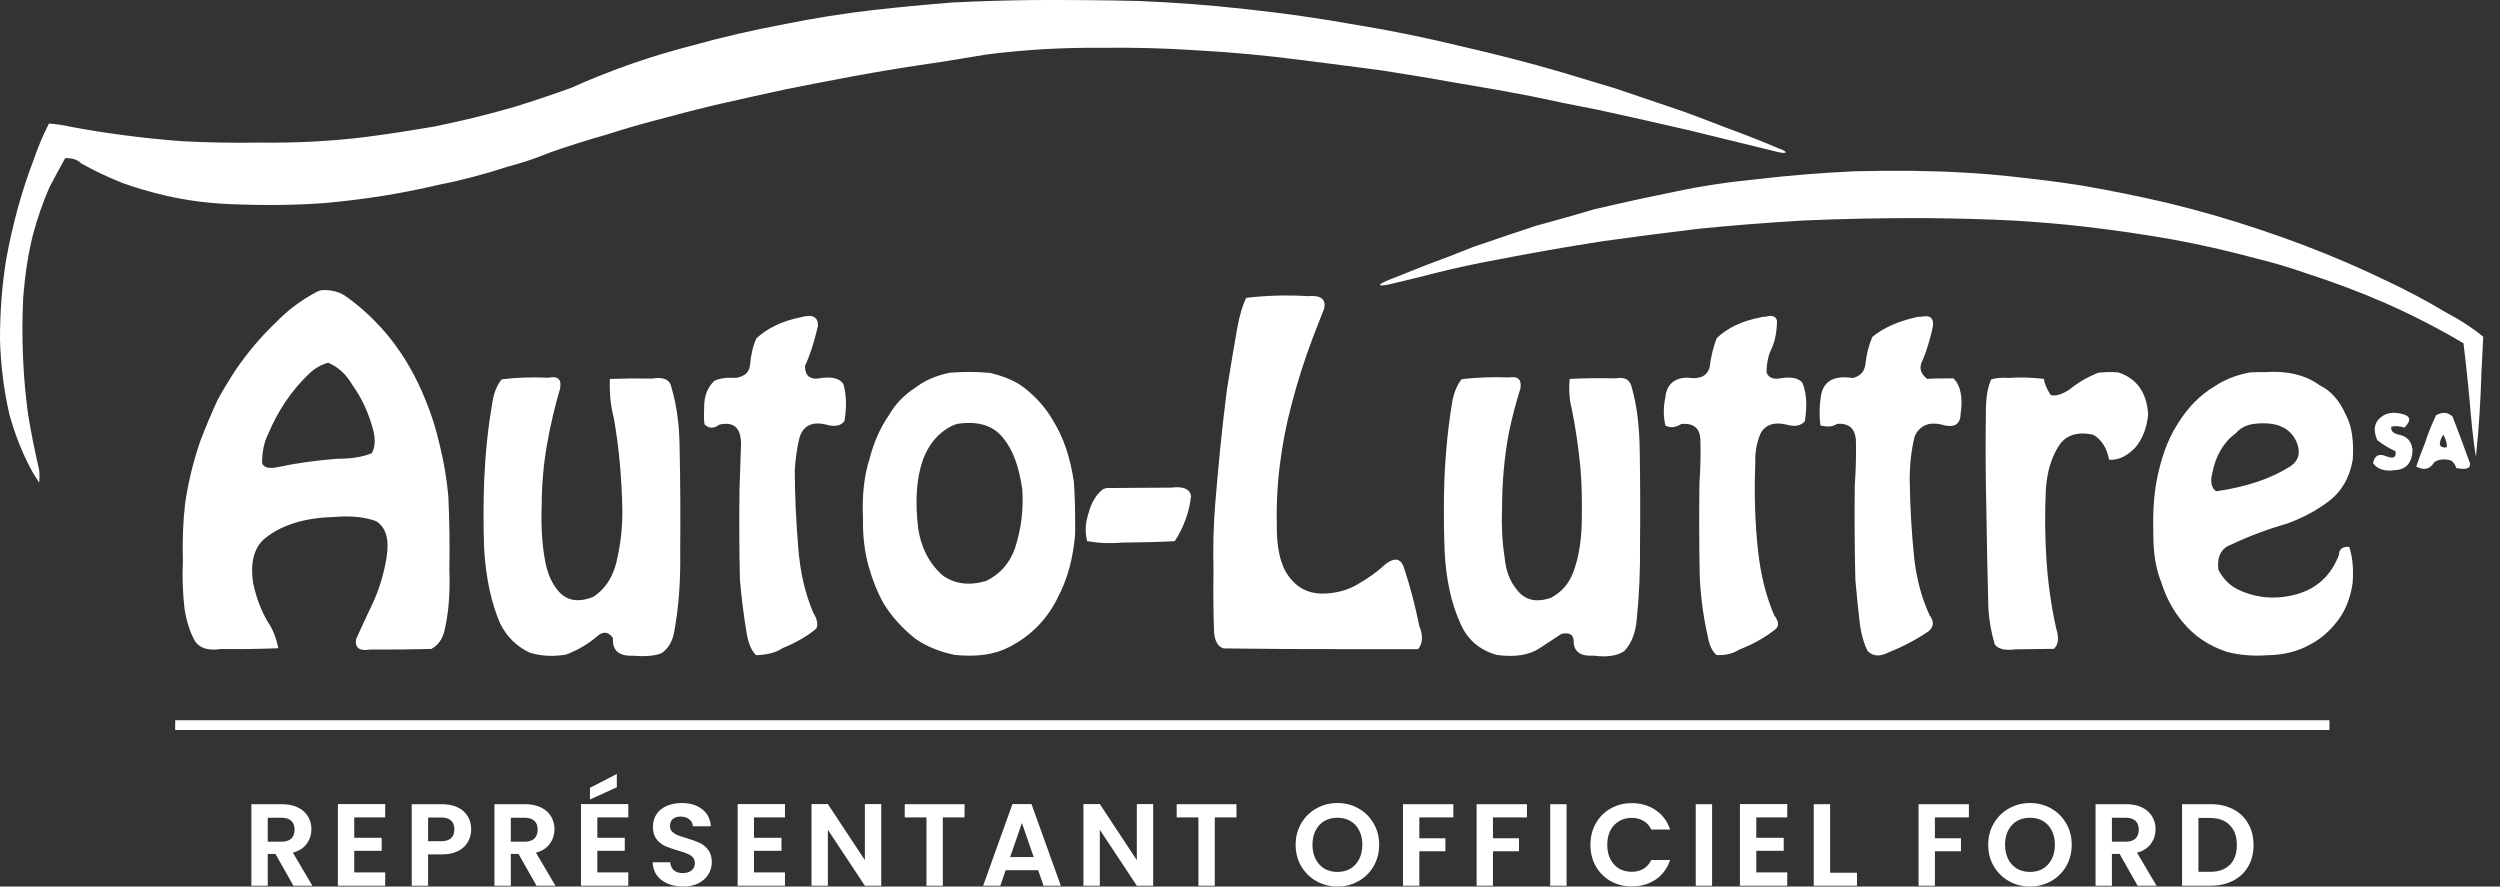
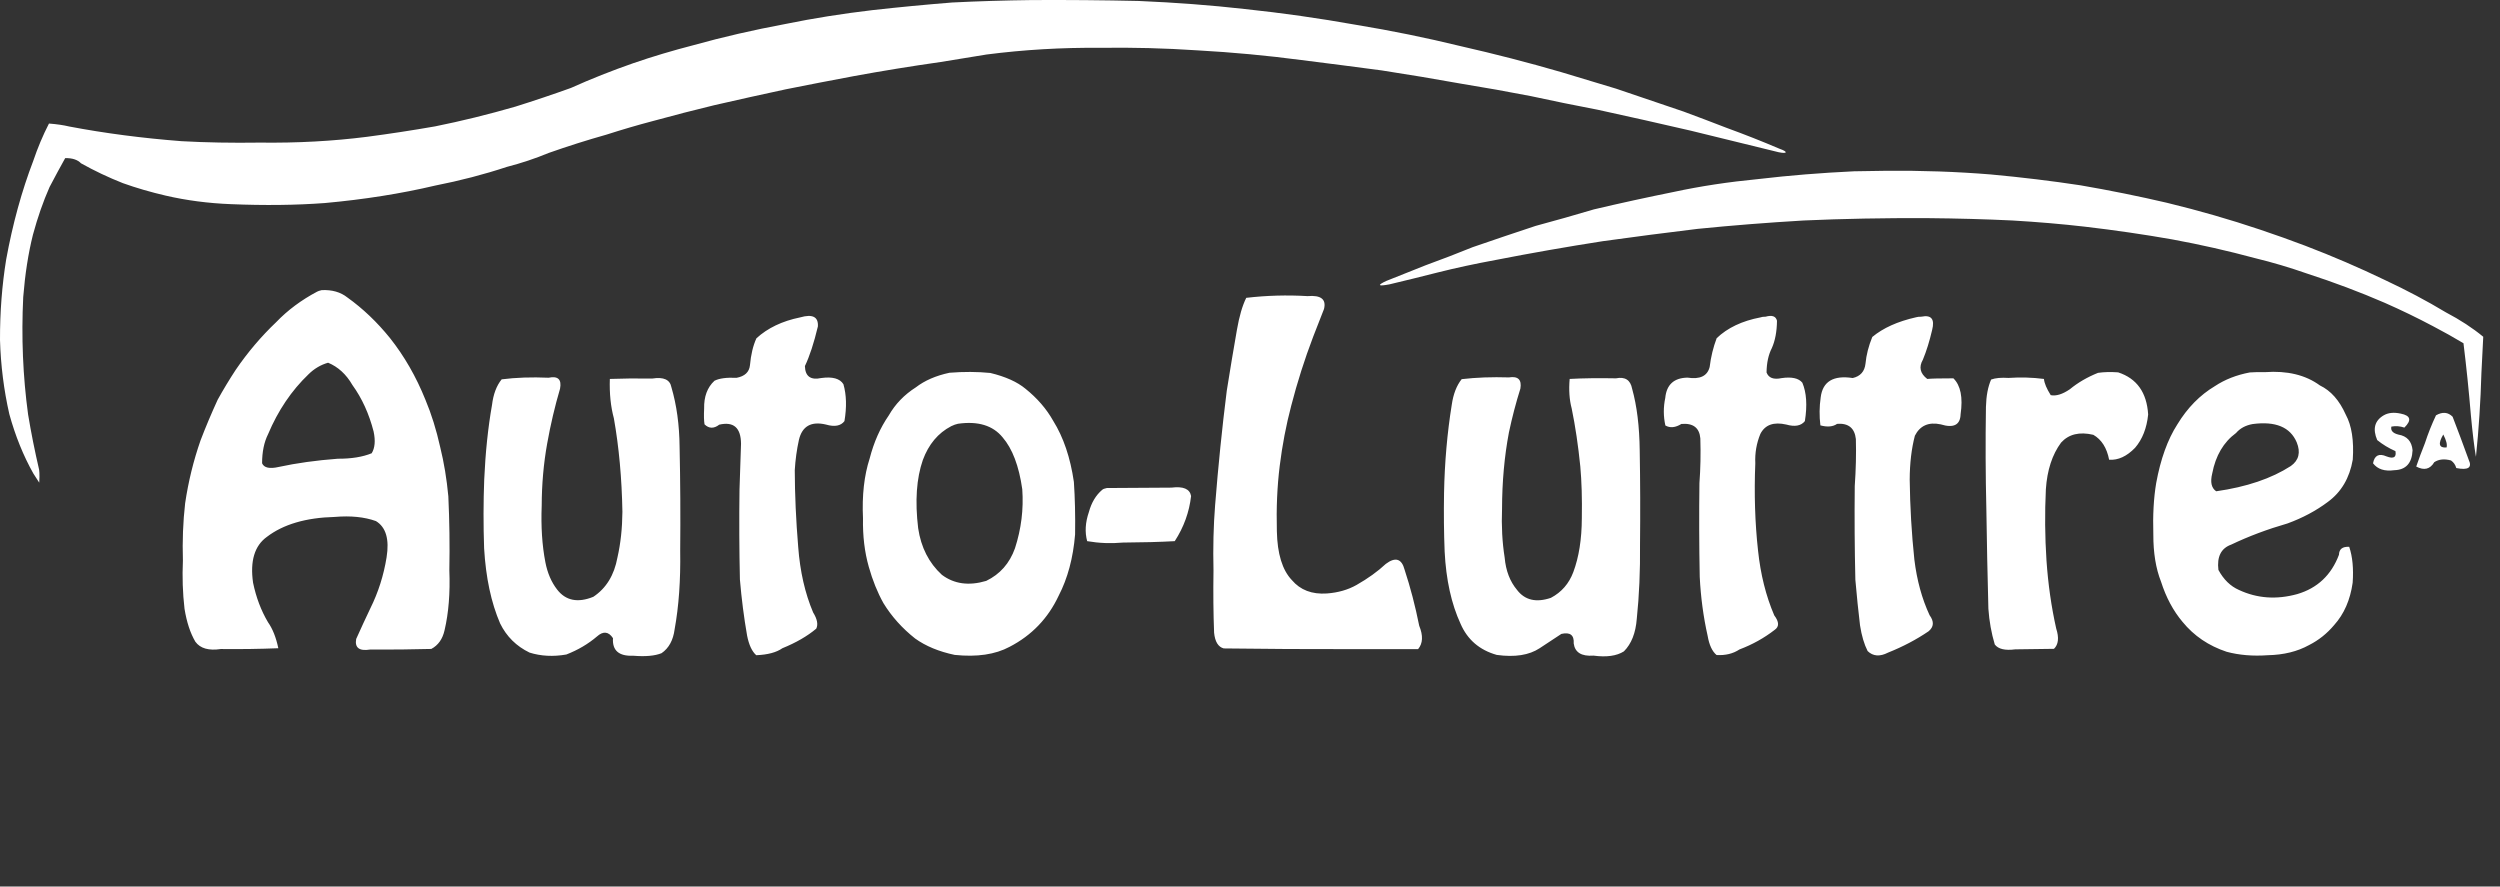
<svg xmlns="http://www.w3.org/2000/svg" width="141" height="50" viewBox="0 0 141 50" fill="none">
  <rect x="0" y="0" width="141" height="50" fill="#333333" stroke="none" />
  <path d="M53.699 0.141C52.217 0.259 50.722 0.402 49.216 0.57C47.501 0.772 45.871 1.031 44.327 1.347C42.49 1.69 40.759 2.089 39.135 2.542C37.938 2.851 36.802 3.19 35.727 3.56C34.5 3.987 33.324 4.454 32.199 4.961C31.158 5.335 30.116 5.685 29.071 6.013C27.543 6.455 26.031 6.827 24.537 7.128C23.225 7.357 21.943 7.553 20.688 7.717C18.771 7.961 16.758 8.07 14.65 8.043C13.083 8.066 11.614 8.039 10.241 7.963C8.019 7.792 5.905 7.515 3.9 7.134C3.584 7.058 3.204 7.002 2.762 6.968C2.419 7.635 2.124 8.337 1.876 9.072C1.224 10.776 0.715 12.629 0.349 14.63C0.113 16.087 -0.004 17.602 8.9306e-05 19.176C0.042 20.606 0.217 21.999 0.526 23.357C0.866 24.588 1.317 25.705 1.882 26.707C1.988 26.871 2.099 27.043 2.213 27.222C2.246 26.707 2.207 26.496 2.207 26.496C1.96 25.432 1.752 24.391 1.584 23.374C1.291 21.22 1.199 19.012 1.31 16.752C1.413 15.46 1.595 14.287 1.859 13.235C2.122 12.263 2.434 11.367 2.796 10.548C3.12 9.93 3.414 9.387 3.677 8.918C4.077 8.91 4.375 9.008 4.569 9.21C5.324 9.633 6.111 10.006 6.931 10.33C7.701 10.605 8.507 10.839 9.349 11.034C10.52 11.304 11.742 11.464 13.015 11.514C14.921 11.594 16.692 11.573 18.327 11.451C20.546 11.249 22.615 10.921 24.537 10.468C25.951 10.189 27.299 9.839 28.579 9.415C29.403 9.202 30.192 8.939 30.947 8.626C32.014 8.249 33.103 7.904 34.212 7.591C35.089 7.309 35.947 7.058 36.785 6.837C37.952 6.516 39.118 6.215 40.285 5.933C41.646 5.621 42.993 5.321 44.327 5.035C45.601 4.78 46.88 4.532 48.164 4.292C49.762 3.998 51.391 3.734 53.053 3.497C53.987 3.341 54.851 3.2 55.644 3.074C57.748 2.803 59.885 2.678 62.053 2.697C63.872 2.67 65.7 2.718 67.537 2.84C69.516 2.95 71.46 3.131 73.37 3.383C74.864 3.57 76.385 3.766 77.933 3.972C79.416 4.2 80.922 4.452 82.45 4.727C83.743 4.936 85.045 5.169 86.356 5.424C87.583 5.691 88.836 5.946 90.113 6.19C91.882 6.576 93.627 6.968 95.35 7.368C97.039 7.784 98.696 8.19 100.319 8.586C100.823 8.692 100.851 8.556 100.371 8.392C99.388 7.973 98.383 7.576 97.358 7.203C96.572 6.898 95.772 6.595 94.956 6.293C93.694 5.863 92.425 5.432 91.148 5.001C90.111 4.685 89.074 4.372 88.037 4.063C86.203 3.53 84.312 3.042 82.365 2.599C80.447 2.131 78.484 1.73 76.475 1.399C74.428 1.033 72.333 0.735 70.191 0.507C68.288 0.293 66.302 0.143 64.232 0.055C62.227 0.009 60.218 -0.008 58.205 0.003C56.665 0.022 55.163 0.068 53.699 0.141ZM104.568 9.661C102.704 9.749 100.914 9.894 99.199 10.096C97.491 10.26 95.896 10.502 94.413 10.822C92.899 11.127 91.392 11.457 89.89 11.811C88.841 12.124 87.745 12.435 86.602 12.743C85.424 13.132 84.244 13.531 83.062 13.939C82.208 14.286 81.322 14.627 80.403 14.962C79.702 15.244 78.96 15.54 78.179 15.848C77.656 16.096 77.719 16.159 78.368 16.037C79.263 15.824 80.169 15.601 81.084 15.368C82.098 15.113 83.184 14.878 84.343 14.665C86.333 14.276 88.355 13.921 90.41 13.601C92.194 13.353 93.971 13.123 95.739 12.909C97.668 12.715 99.666 12.557 101.732 12.435C103.954 12.336 106.278 12.292 108.702 12.303C110.395 12.319 111.994 12.362 113.5 12.435C114.926 12.519 116.287 12.635 117.583 12.784C119.275 12.982 120.922 13.222 122.523 13.504C124.098 13.794 125.655 14.146 127.195 14.562C128.167 14.798 129.143 15.088 130.123 15.431C131.64 15.923 133.098 16.472 134.497 17.078C135.431 17.489 136.34 17.93 137.225 18.399C137.823 18.712 138.395 19.032 138.94 19.359C139.104 20.686 139.243 22.035 139.357 23.408C139.449 24.403 139.544 25.188 139.643 25.764C139.804 24.22 139.906 22.642 139.952 21.029C139.987 20.366 140.021 19.687 140.055 18.994C139.457 18.498 138.753 18.039 137.945 17.615C136.874 16.971 135.727 16.363 134.503 15.791C133.073 15.101 131.577 14.457 130.014 13.859C129.202 13.55 128.352 13.247 127.464 12.949C125.775 12.381 124.029 11.878 122.226 11.44C120.625 11.066 118.995 10.736 117.337 10.451C115.705 10.203 114.018 9.999 112.276 9.839C110.355 9.682 108.377 9.614 106.341 9.633C105.716 9.644 105.125 9.654 104.568 9.661ZM17.887 16.449C16.994 16.922 16.224 17.495 15.576 18.17C14.734 18.971 13.973 19.866 13.295 20.858C12.933 21.41 12.594 21.973 12.277 22.544C11.915 23.334 11.593 24.098 11.311 24.837C10.914 25.974 10.624 27.155 10.442 28.383C10.323 29.423 10.281 30.502 10.316 31.619C10.274 32.542 10.304 33.447 10.407 34.335C10.529 35.09 10.733 35.709 11.019 36.194C11.293 36.571 11.772 36.708 12.454 36.605C13.564 36.617 14.645 36.602 15.697 36.56C15.571 35.953 15.376 35.464 15.113 35.09C14.725 34.434 14.444 33.693 14.273 32.866C14.097 31.642 14.357 30.781 15.05 30.281C15.977 29.572 17.252 29.197 18.876 29.155C19.779 29.078 20.555 29.157 21.203 29.389C21.767 29.732 21.968 30.415 21.803 31.436C21.64 32.45 21.335 33.407 20.889 34.307C20.618 34.875 20.351 35.452 20.088 36.039C20 36.535 20.263 36.733 20.877 36.634C22.036 36.642 23.185 36.63 24.325 36.6C24.714 36.394 24.964 36.041 25.074 35.542C25.303 34.566 25.393 33.441 25.343 32.168C25.37 30.762 25.351 29.368 25.286 27.988C25.194 27.008 25.042 26.086 24.828 25.221C24.611 24.245 24.333 23.353 23.993 22.544C23.468 21.241 22.8 20.08 21.992 19.062C21.264 18.162 20.465 17.402 19.596 16.78C19.215 16.476 18.731 16.336 18.144 16.363C18.018 16.394 17.932 16.422 17.887 16.449ZM70.288 16.798C70.07 17.236 69.895 17.838 69.762 18.605C69.571 19.695 69.38 20.839 69.19 22.035C68.927 24.121 68.708 26.275 68.532 28.497C68.441 29.645 68.41 30.87 68.441 32.174C68.422 33.44 68.433 34.61 68.475 35.685C68.525 36.192 68.706 36.487 69.018 36.571C71.386 36.602 73.759 36.615 76.137 36.611C77.418 36.611 78.699 36.611 79.98 36.611C80.251 36.291 80.272 35.851 80.043 35.29C79.822 34.181 79.547 33.129 79.22 32.134C79.056 31.509 78.703 31.398 78.162 31.802C77.704 32.229 77.153 32.626 76.509 32.992C76.025 33.266 75.467 33.426 74.834 33.472C73.995 33.529 73.337 33.278 72.861 32.717C72.323 32.153 72.041 31.234 72.015 29.961C71.98 28.65 72.034 27.424 72.175 26.284C72.32 25.11 72.537 23.974 72.827 22.876C73.166 21.561 73.578 20.267 74.062 18.994C74.26 18.498 74.464 17.976 74.674 17.427C74.811 16.878 74.502 16.636 73.747 16.701C72.592 16.632 71.439 16.664 70.288 16.798ZM45.128 17.901C44.118 18.107 43.296 18.5 42.663 19.079C42.473 19.491 42.351 20 42.297 20.606C42.255 20.987 42.004 21.222 41.543 21.309C40.978 21.283 40.563 21.338 40.296 21.475C39.892 21.849 39.698 22.371 39.713 23.042C39.694 23.438 39.701 23.736 39.736 23.934C39.987 24.178 40.264 24.184 40.565 23.951C41.377 23.764 41.786 24.123 41.794 25.026C41.767 25.895 41.739 26.759 41.708 27.616C41.685 29.317 41.693 31.005 41.731 32.683C41.823 33.773 41.958 34.829 42.137 35.851C42.24 36.373 42.412 36.741 42.652 36.954C43.3 36.928 43.792 36.796 44.127 36.56C44.897 36.247 45.534 35.879 46.037 35.456C46.151 35.22 46.092 34.915 45.86 34.541C45.402 33.459 45.122 32.229 45.019 30.853C44.893 29.343 44.829 27.899 44.825 26.519C44.859 25.935 44.937 25.365 45.059 24.809C45.242 24.035 45.751 23.747 46.586 23.945C47.074 24.087 47.421 24.022 47.627 23.751C47.76 22.962 47.741 22.268 47.569 21.67C47.371 21.349 46.954 21.233 46.317 21.321C45.719 21.45 45.412 21.226 45.397 20.646C45.66 20.097 45.904 19.352 46.129 18.41C46.163 17.869 45.829 17.699 45.128 17.901ZM99.29 17.901C98.254 18.099 97.43 18.49 96.82 19.074C96.626 19.588 96.494 20.129 96.425 20.698C96.296 21.208 95.879 21.408 95.173 21.298C94.411 21.313 93.993 21.694 93.921 22.442C93.811 22.964 93.812 23.482 93.927 23.997C94.19 24.149 94.491 24.121 94.83 23.911C95.49 23.854 95.846 24.125 95.899 24.723C95.926 25.588 95.909 26.429 95.848 27.245C95.825 29.006 95.831 30.769 95.865 32.534C95.922 33.685 96.071 34.795 96.311 35.862C96.399 36.377 96.567 36.737 96.814 36.943C97.314 36.973 97.745 36.868 98.107 36.628C98.835 36.354 99.496 35.986 100.091 35.525C100.354 35.346 100.346 35.073 100.068 34.707C99.599 33.613 99.294 32.393 99.153 31.047C98.981 29.488 98.93 27.849 98.999 26.13C98.972 25.554 99.067 25.001 99.285 24.472C99.548 23.957 100.036 23.782 100.748 23.945C101.233 24.083 101.582 24.018 101.795 23.751C101.936 22.863 101.888 22.14 101.652 21.584C101.442 21.328 101.052 21.243 100.48 21.326C100.03 21.422 99.748 21.315 99.633 21.006C99.641 20.461 99.74 20.004 99.931 19.634C100.118 19.215 100.215 18.7 100.222 18.09C100.161 17.835 99.948 17.758 99.582 17.861C99.448 17.861 99.351 17.875 99.29 17.901ZM108.062 17.895C107.029 18.128 106.207 18.498 105.597 19.005C105.388 19.516 105.26 20.017 105.214 20.509C105.165 20.951 104.925 21.222 104.494 21.321C103.4 21.153 102.797 21.517 102.687 22.413C102.611 22.939 102.605 23.465 102.67 23.991C103.066 24.098 103.381 24.069 103.613 23.905C104.25 23.856 104.603 24.142 104.671 24.763C104.694 25.594 104.673 26.479 104.608 27.416C104.589 29.185 104.601 30.944 104.642 32.694C104.723 33.621 104.81 34.48 104.906 35.273C104.997 35.856 105.14 36.339 105.334 36.72C105.639 37.017 106.024 37.046 106.489 36.806C107.321 36.474 108.081 36.074 108.771 35.605C109.072 35.357 109.091 35.054 108.828 34.696C108.397 33.769 108.112 32.725 107.97 31.562C107.814 30.094 107.727 28.59 107.707 27.05C107.711 26.124 107.809 25.299 107.999 24.574C108.289 24.003 108.775 23.789 109.457 23.934C110.185 24.159 110.559 23.968 110.578 23.362C110.715 22.413 110.58 21.738 110.172 21.338C109.425 21.338 108.933 21.349 108.697 21.372C108.293 21.064 108.211 20.701 108.451 20.286C108.653 19.798 108.826 19.241 108.971 18.616C109.131 17.998 108.929 17.747 108.365 17.861C108.232 17.861 108.131 17.873 108.062 17.895ZM18.504 20.457C19.068 20.69 19.526 21.109 19.876 21.715C20.418 22.466 20.816 23.341 21.072 24.34C21.182 24.858 21.146 25.266 20.963 25.564C20.452 25.773 19.815 25.876 19.053 25.872C17.837 25.964 16.726 26.118 15.72 26.336C15.205 26.454 14.892 26.385 14.782 26.13C14.782 25.485 14.894 24.939 15.119 24.489C15.683 23.151 16.444 22.024 17.401 21.109C17.721 20.793 18.089 20.576 18.504 20.457ZM53.551 21.023C52.784 21.187 52.152 21.462 51.652 21.847C51.001 22.262 50.492 22.79 50.126 23.431C49.645 24.128 49.287 24.936 49.05 25.855C48.738 26.816 48.612 27.942 48.673 29.235C48.654 30.226 48.763 31.137 48.999 31.968C49.213 32.73 49.489 33.415 49.828 34.021C50.289 34.772 50.884 35.435 51.612 36.011C52.211 36.441 52.956 36.75 53.848 36.937C55.102 37.067 56.133 36.914 56.942 36.48C58.188 35.835 59.111 34.875 59.709 33.598C60.216 32.622 60.525 31.471 60.635 30.144C60.651 29.061 60.628 28.074 60.567 27.182C60.369 25.813 59.98 24.664 59.4 23.734C59.023 23.063 58.503 22.461 57.839 21.927C57.37 21.538 56.709 21.241 55.855 21.035C55.12 20.962 54.351 20.959 53.551 21.023ZM118.326 21.029C117.72 21.273 117.19 21.582 116.736 21.956C116.321 22.238 115.963 22.348 115.661 22.287C115.429 21.917 115.301 21.613 115.278 21.372C114.623 21.288 113.957 21.269 113.283 21.315C112.86 21.288 112.532 21.319 112.299 21.407C112.12 21.814 112.023 22.329 112.007 22.95C111.977 24.91 111.985 26.824 112.03 28.692C112.057 30.582 112.095 32.464 112.145 34.335C112.194 35.037 112.314 35.708 112.505 36.348C112.699 36.607 113.084 36.699 113.66 36.623C114.388 36.611 115.116 36.602 115.844 36.594C116.096 36.35 116.138 35.969 115.97 35.45C115.696 34.227 115.513 32.944 115.421 31.602C115.334 30.271 115.322 28.935 115.387 27.594C115.459 26.515 115.745 25.638 116.245 24.963C116.675 24.487 117.282 24.34 118.063 24.523C118.528 24.79 118.825 25.259 118.955 25.93C119.462 25.964 119.95 25.739 120.419 25.255C120.831 24.775 121.077 24.149 121.156 23.379C121.08 22.137 120.516 21.344 119.464 21.001C119.045 20.97 118.665 20.98 118.326 21.029ZM126.886 21.006C126.139 21.147 125.483 21.405 124.919 21.778C124.077 22.281 123.371 23 122.803 23.934C122.254 24.788 121.856 25.893 121.608 27.25C121.467 28.093 121.414 29.059 121.448 30.15C121.445 31.179 121.589 32.065 121.883 32.809C122.165 33.693 122.569 34.448 123.095 35.073C123.739 35.862 124.568 36.424 125.582 36.76C126.288 36.95 127.063 37.015 127.91 36.954C128.802 36.935 129.576 36.745 130.231 36.382C130.773 36.108 131.244 35.732 131.644 35.256C132.204 34.635 132.553 33.838 132.69 32.866C132.747 32.065 132.682 31.39 132.496 30.841C132.118 30.819 131.926 30.967 131.918 31.288C131.487 32.431 130.704 33.171 129.568 33.506C128.398 33.83 127.3 33.752 126.274 33.272C125.798 33.062 125.413 32.687 125.119 32.145C125.028 31.398 125.268 30.922 125.84 30.716C126.823 30.247 127.883 29.849 129.019 29.521C129.865 29.212 130.62 28.81 131.283 28.314C132.046 27.758 132.517 26.961 132.696 25.924C132.768 24.849 132.637 24.003 132.301 23.385C131.943 22.581 131.457 22.032 130.843 21.738C130.035 21.147 129.002 20.898 127.744 20.989C127.431 20.982 127.145 20.987 126.886 21.006ZM28.294 21.395C28.004 21.753 27.823 22.234 27.75 22.836C27.526 24.105 27.379 25.508 27.31 27.045C27.261 28.318 27.259 29.61 27.304 30.922C27.4 32.576 27.701 33.99 28.208 35.164C28.57 35.9 29.123 36.447 29.866 36.806C30.51 37.008 31.202 37.044 31.942 36.914C32.598 36.659 33.171 36.321 33.663 35.902C34.017 35.582 34.321 35.612 34.572 35.993C34.526 36.687 34.906 37.017 35.71 36.983C36.4 37.04 36.934 36.992 37.311 36.84C37.723 36.558 37.969 36.108 38.049 35.49C38.285 34.198 38.39 32.723 38.363 31.064C38.382 29.116 38.371 27.167 38.329 25.215C38.318 23.968 38.163 22.842 37.866 21.835C37.786 21.412 37.429 21.25 36.796 21.349C35.866 21.338 35.066 21.346 34.395 21.372C34.368 22.196 34.444 22.937 34.623 23.596C34.91 25.217 35.07 26.974 35.104 28.869C35.096 29.799 35.003 30.657 34.824 31.442C34.641 32.441 34.187 33.18 33.463 33.66C32.586 34.015 31.905 33.878 31.421 33.249C31.098 32.833 30.876 32.319 30.758 31.705C30.575 30.759 30.506 29.698 30.552 28.52C30.556 27.308 30.659 26.139 30.861 25.015C31.052 23.947 31.294 22.916 31.587 21.921C31.686 21.399 31.471 21.193 30.941 21.304C29.98 21.262 29.098 21.292 28.294 21.395ZM82.439 21.384C82.153 21.742 81.966 22.224 81.879 22.83C81.623 24.42 81.478 26.076 81.444 27.799C81.425 28.974 81.436 30.075 81.478 31.105C81.558 32.702 81.858 34.061 82.376 35.182C82.765 36.078 83.445 36.663 84.417 36.937C85.435 37.078 86.242 36.952 86.836 36.56C87.24 36.289 87.648 36.02 88.06 35.753C88.555 35.639 88.788 35.818 88.757 36.291C88.826 36.798 89.198 37.027 89.873 36.977C90.608 37.076 91.18 36.996 91.588 36.737C92.011 36.314 92.253 35.702 92.314 34.901C92.451 33.594 92.512 32.193 92.497 30.699C92.516 28.933 92.511 27.172 92.48 25.415C92.465 24.054 92.322 22.89 92.051 21.921C91.956 21.43 91.653 21.235 91.142 21.338C90.162 21.319 89.291 21.33 88.529 21.372C88.475 21.997 88.513 22.552 88.643 23.036C88.849 24.039 89.011 25.129 89.129 26.307C89.205 27.138 89.234 28.112 89.215 29.229C89.211 30.407 89.051 31.419 88.735 32.265C88.491 32.917 88.07 33.401 87.471 33.718C86.64 34 86.003 33.851 85.561 33.272C85.161 32.795 84.928 32.187 84.863 31.448C84.726 30.586 84.677 29.667 84.715 28.692C84.719 27.17 84.848 25.737 85.103 24.391C85.283 23.541 85.498 22.716 85.75 21.916C85.834 21.412 85.618 21.203 85.103 21.286C84.15 21.256 83.262 21.288 82.439 21.384ZM134.44 23.425C133.929 23.726 133.807 24.191 134.074 24.82C134.379 25.068 134.722 25.276 135.103 25.444C135.168 25.794 135 25.893 134.6 25.741C134.173 25.554 133.92 25.684 133.839 26.13C134.095 26.465 134.495 26.595 135.04 26.519C135.692 26.5 136.035 26.124 136.069 25.392C136.02 24.885 135.753 24.592 135.269 24.511C134.953 24.431 134.821 24.281 134.874 24.06C135.119 24.014 135.362 24.033 135.606 24.117C136.03 23.701 135.961 23.438 135.4 23.328C135.015 23.244 134.695 23.276 134.44 23.425ZM137.39 23.425C137.15 23.932 136.942 24.454 136.767 24.992C136.584 25.449 136.42 25.89 136.275 26.313C136.718 26.549 137.057 26.467 137.293 26.067C137.549 25.899 137.863 25.867 138.237 25.97C138.385 26.073 138.485 26.215 138.534 26.398C139.213 26.532 139.445 26.374 139.232 25.924C138.927 25.081 138.626 24.275 138.328 23.505C138.069 23.242 137.756 23.215 137.39 23.425ZM54.031 23.9C55.16 23.74 55.998 23.995 56.547 24.666C57.1 25.306 57.47 26.282 57.656 27.594C57.736 28.722 57.599 29.831 57.245 30.922C56.94 31.776 56.398 32.389 55.621 32.763C54.645 33.053 53.812 32.938 53.122 32.42C52.39 31.749 51.944 30.872 51.784 29.789C51.601 28.261 51.689 26.98 52.047 25.947C52.375 25.059 52.908 24.422 53.648 24.037C53.789 23.968 53.917 23.923 54.031 23.9ZM127.046 23.917C128.339 23.745 129.168 24.088 129.534 24.946C129.766 25.514 129.656 25.96 129.202 26.284C128.108 26.989 126.705 27.464 124.993 27.708C124.723 27.525 124.649 27.19 124.77 26.701C124.961 25.699 125.409 24.938 126.114 24.42C126.339 24.157 126.65 23.989 127.046 23.917ZM137.802 24.506C137.974 24.841 138.035 25.085 137.985 25.238C137.554 25.272 137.493 25.028 137.802 24.506ZM62.162 27.628C61.808 27.929 61.558 28.346 61.413 28.88C61.211 29.467 61.179 30.014 61.316 30.521C61.987 30.636 62.658 30.662 63.329 30.601C64.453 30.594 65.429 30.567 66.256 30.521C66.767 29.732 67.074 28.884 67.177 27.977C67.109 27.577 66.741 27.418 66.073 27.502C64.857 27.51 63.641 27.517 62.425 27.525C62.3 27.548 62.212 27.582 62.162 27.628Z" fill="white" />
-   <path d="M131.381 40.622H9.881V41.171H131.381V40.622Z" fill="white" />
-   <path d="M16.55 49.954L15.535 48.162H15.1V49.954H14.178V45.356H15.904C16.26 45.356 16.563 45.42 16.813 45.547C17.063 45.67 17.25 45.839 17.373 46.054C17.5 46.265 17.564 46.502 17.564 46.766C17.564 47.069 17.476 47.343 17.3 47.589C17.125 47.831 16.864 47.997 16.517 48.09L17.617 49.954H16.55ZM15.1 47.471H15.871C16.121 47.471 16.308 47.411 16.431 47.293C16.554 47.17 16.615 47.001 16.615 46.785C16.615 46.575 16.554 46.412 16.431 46.298C16.308 46.179 16.121 46.12 15.871 46.12H15.1V47.471ZM19.979 46.1V47.253H21.527V47.984H19.979V49.203H21.725V49.954H19.057V45.349H21.725V46.1H19.979ZM26.575 46.779C26.575 47.025 26.515 47.255 26.397 47.471C26.282 47.686 26.1 47.859 25.85 47.991C25.604 48.123 25.292 48.188 24.915 48.188H24.144V49.954H23.222V45.356H24.915C25.27 45.356 25.573 45.417 25.824 45.54C26.074 45.663 26.261 45.832 26.384 46.048C26.511 46.263 26.575 46.507 26.575 46.779ZM24.875 47.444C25.13 47.444 25.319 47.387 25.442 47.273C25.564 47.154 25.626 46.99 25.626 46.779C25.626 46.331 25.376 46.107 24.875 46.107H24.144V47.444H24.875ZM30.259 49.954L29.245 48.162H28.81V49.954H27.888V45.356H29.614C29.97 45.356 30.273 45.42 30.523 45.547C30.773 45.67 30.96 45.839 31.083 46.054C31.21 46.265 31.274 46.502 31.274 46.766C31.274 47.069 31.186 47.343 31.01 47.589C30.835 47.831 30.573 47.997 30.227 48.09L31.327 49.954H30.259ZM28.81 47.471H29.581C29.831 47.471 30.018 47.411 30.141 47.293C30.264 47.17 30.325 47.001 30.325 46.785C30.325 46.575 30.264 46.412 30.141 46.298C30.018 46.179 29.831 46.12 29.581 46.12H28.81V47.471ZM33.689 46.1V47.253H35.237V47.984H33.689V49.203H35.435V49.954H32.767V45.349H35.435V46.1H33.689ZM34.789 44.401L33.274 45.092V44.434L34.789 43.65V44.401ZM38.519 50C38.199 50 37.909 49.945 37.65 49.835C37.395 49.725 37.193 49.567 37.044 49.361C36.894 49.155 36.817 48.911 36.813 48.63H37.801C37.814 48.819 37.88 48.968 37.999 49.078C38.122 49.188 38.288 49.242 38.499 49.242C38.715 49.242 38.883 49.192 39.007 49.091C39.13 48.986 39.191 48.849 39.191 48.682C39.191 48.546 39.149 48.434 39.066 48.347C38.982 48.259 38.877 48.191 38.75 48.142C38.627 48.09 38.455 48.033 38.236 47.971C37.937 47.883 37.693 47.798 37.505 47.714C37.32 47.626 37.16 47.497 37.024 47.325C36.892 47.15 36.826 46.917 36.826 46.627C36.826 46.355 36.894 46.118 37.03 45.916C37.166 45.714 37.358 45.56 37.603 45.455C37.849 45.345 38.13 45.29 38.447 45.29C38.921 45.29 39.305 45.406 39.599 45.639C39.898 45.867 40.063 46.188 40.093 46.601H39.079C39.07 46.443 39.002 46.313 38.875 46.212C38.752 46.107 38.587 46.054 38.381 46.054C38.201 46.054 38.056 46.1 37.946 46.193C37.84 46.285 37.788 46.419 37.788 46.594C37.788 46.717 37.827 46.821 37.906 46.904C37.99 46.983 38.091 47.049 38.209 47.102C38.332 47.15 38.504 47.207 38.723 47.273C39.022 47.361 39.266 47.449 39.454 47.536C39.643 47.624 39.806 47.756 39.942 47.932C40.078 48.107 40.146 48.338 40.146 48.623C40.146 48.869 40.082 49.097 39.955 49.308C39.828 49.519 39.641 49.688 39.395 49.816C39.149 49.938 38.857 50 38.519 50ZM42.526 46.1V47.253H44.075V47.984H42.526V49.203H44.272V49.954H41.604V45.349H44.272V46.1H42.526ZM49.702 49.954H48.779L46.691 46.799V49.954H45.769V45.349H46.691L48.779 48.511V45.349H49.702V49.954ZM54.401 45.356V46.1H53.175V49.954H52.253V46.1H51.028V45.356H54.401ZM58.552 49.078H56.72L56.417 49.954H55.449L57.102 45.349H58.176L59.83 49.954H58.855L58.552 49.078ZM58.301 48.34L57.636 46.416L56.971 48.34H58.301ZM65.039 49.954H64.117L62.029 46.799V49.954H61.106V45.349H62.029L64.117 48.511V45.349H65.039V49.954ZM69.738 45.356V46.1H68.513V49.954H67.591V46.1H66.365V45.356H69.738ZM75.432 50C75.002 50 74.607 49.899 74.247 49.697C73.887 49.495 73.601 49.216 73.39 48.86C73.18 48.5 73.074 48.094 73.074 47.642C73.074 47.194 73.18 46.792 73.39 46.436C73.601 46.076 73.887 45.795 74.247 45.593C74.607 45.391 75.002 45.29 75.432 45.29C75.867 45.29 76.262 45.391 76.618 45.593C76.978 45.795 77.261 46.076 77.468 46.436C77.679 46.792 77.784 47.194 77.784 47.642C77.784 48.094 77.679 48.5 77.468 48.86C77.261 49.216 76.978 49.495 76.618 49.697C76.258 49.899 75.863 50 75.432 50ZM75.432 49.177C75.709 49.177 75.953 49.115 76.164 48.992C76.374 48.865 76.539 48.685 76.658 48.452C76.776 48.219 76.835 47.949 76.835 47.642C76.835 47.334 76.776 47.066 76.658 46.838C76.539 46.605 76.374 46.428 76.164 46.304C75.953 46.181 75.709 46.12 75.432 46.12C75.156 46.12 74.91 46.181 74.695 46.304C74.484 46.428 74.319 46.605 74.201 46.838C74.082 47.066 74.023 47.334 74.023 47.642C74.023 47.949 74.082 48.219 74.201 48.452C74.319 48.685 74.484 48.865 74.695 48.992C74.91 49.115 75.156 49.177 75.432 49.177ZM81.968 45.356V46.1H80.051V47.279H81.52V48.011H80.051V49.954H79.129V45.356H81.968ZM86.12 45.356V46.1H84.203V47.279H85.672V48.011H84.203V49.954H83.281V45.356H86.12ZM88.355 45.356V49.954H87.433V45.356H88.355ZM89.701 47.648C89.701 47.196 89.802 46.792 90.004 46.436C90.21 46.076 90.489 45.797 90.84 45.6C91.196 45.398 91.594 45.297 92.033 45.297C92.546 45.297 92.997 45.428 93.383 45.692C93.769 45.955 94.04 46.32 94.193 46.785H93.133C93.027 46.566 92.878 46.401 92.685 46.291C92.496 46.181 92.276 46.127 92.026 46.127C91.758 46.127 91.519 46.19 91.308 46.318C91.102 46.441 90.939 46.616 90.821 46.845C90.706 47.073 90.649 47.341 90.649 47.648C90.649 47.951 90.706 48.219 90.821 48.452C90.939 48.68 91.102 48.858 91.308 48.986C91.519 49.108 91.758 49.17 92.026 49.17C92.276 49.17 92.496 49.115 92.685 49.005C92.878 48.891 93.027 48.724 93.133 48.505H94.193C94.04 48.975 93.769 49.341 93.383 49.605C93.001 49.864 92.551 49.993 92.033 49.993C91.594 49.993 91.196 49.895 90.84 49.697C90.489 49.495 90.21 49.216 90.004 48.86C89.802 48.505 89.701 48.101 89.701 47.648ZM96.562 45.356V49.954H95.64V45.356H96.562ZM99.054 46.1V47.253H100.602V47.984H99.054V49.203H100.8V49.954H98.132V45.349H100.8V46.1H99.054ZM103.219 49.223H104.734V49.954H102.296V45.356H103.219V49.223ZM111.046 45.356V46.1H109.129V47.279H110.598V48.011H109.129V49.954H108.207V45.356H111.046ZM114.493 50C114.063 50 113.668 49.899 113.308 49.697C112.947 49.495 112.662 49.216 112.451 48.86C112.24 48.5 112.135 48.094 112.135 47.642C112.135 47.194 112.24 46.792 112.451 46.436C112.662 46.076 112.947 45.795 113.308 45.593C113.668 45.391 114.063 45.29 114.493 45.29C114.928 45.29 115.323 45.391 115.679 45.593C116.039 45.795 116.322 46.076 116.529 46.436C116.74 46.792 116.845 47.194 116.845 47.642C116.845 48.094 116.74 48.5 116.529 48.86C116.322 49.216 116.039 49.495 115.679 49.697C115.319 49.899 114.924 50 114.493 50ZM114.493 49.177C114.77 49.177 115.014 49.115 115.224 48.992C115.435 48.865 115.6 48.685 115.718 48.452C115.837 48.219 115.896 47.949 115.896 47.642C115.896 47.334 115.837 47.066 115.718 46.838C115.6 46.605 115.435 46.428 115.224 46.304C115.014 46.181 114.77 46.12 114.493 46.12C114.217 46.12 113.971 46.181 113.755 46.304C113.545 46.428 113.38 46.605 113.261 46.838C113.143 47.066 113.084 47.334 113.084 47.642C113.084 47.949 113.143 48.219 113.261 48.452C113.38 48.685 113.545 48.865 113.755 48.992C113.971 49.115 114.217 49.177 114.493 49.177ZM120.561 49.954L119.547 48.162H119.112V49.954H118.19V45.356H119.916C120.271 45.356 120.574 45.42 120.825 45.547C121.075 45.67 121.262 45.839 121.384 46.054C121.512 46.265 121.576 46.502 121.576 46.766C121.576 47.069 121.488 47.343 121.312 47.589C121.136 47.831 120.875 47.997 120.528 48.09L121.628 49.954H120.561ZM119.112 47.471H119.883C120.133 47.471 120.32 47.411 120.443 47.293C120.565 47.17 120.627 47.001 120.627 46.785C120.627 46.575 120.565 46.412 120.443 46.298C120.32 46.179 120.133 46.12 119.883 46.12H119.112V47.471ZM124.676 45.356C125.159 45.356 125.583 45.45 125.947 45.639C126.316 45.828 126.599 46.098 126.797 46.449C126.999 46.796 127.1 47.2 127.1 47.661C127.1 48.123 126.999 48.527 126.797 48.874C126.599 49.216 126.316 49.482 125.947 49.671C125.583 49.859 125.159 49.954 124.676 49.954H123.068V45.356H124.676ZM124.643 49.17C125.126 49.17 125.499 49.038 125.763 48.775C126.026 48.511 126.158 48.14 126.158 47.661C126.158 47.183 126.026 46.809 125.763 46.542C125.499 46.269 125.126 46.133 124.643 46.133H123.991V49.17H124.643Z" fill="white" />
</svg>